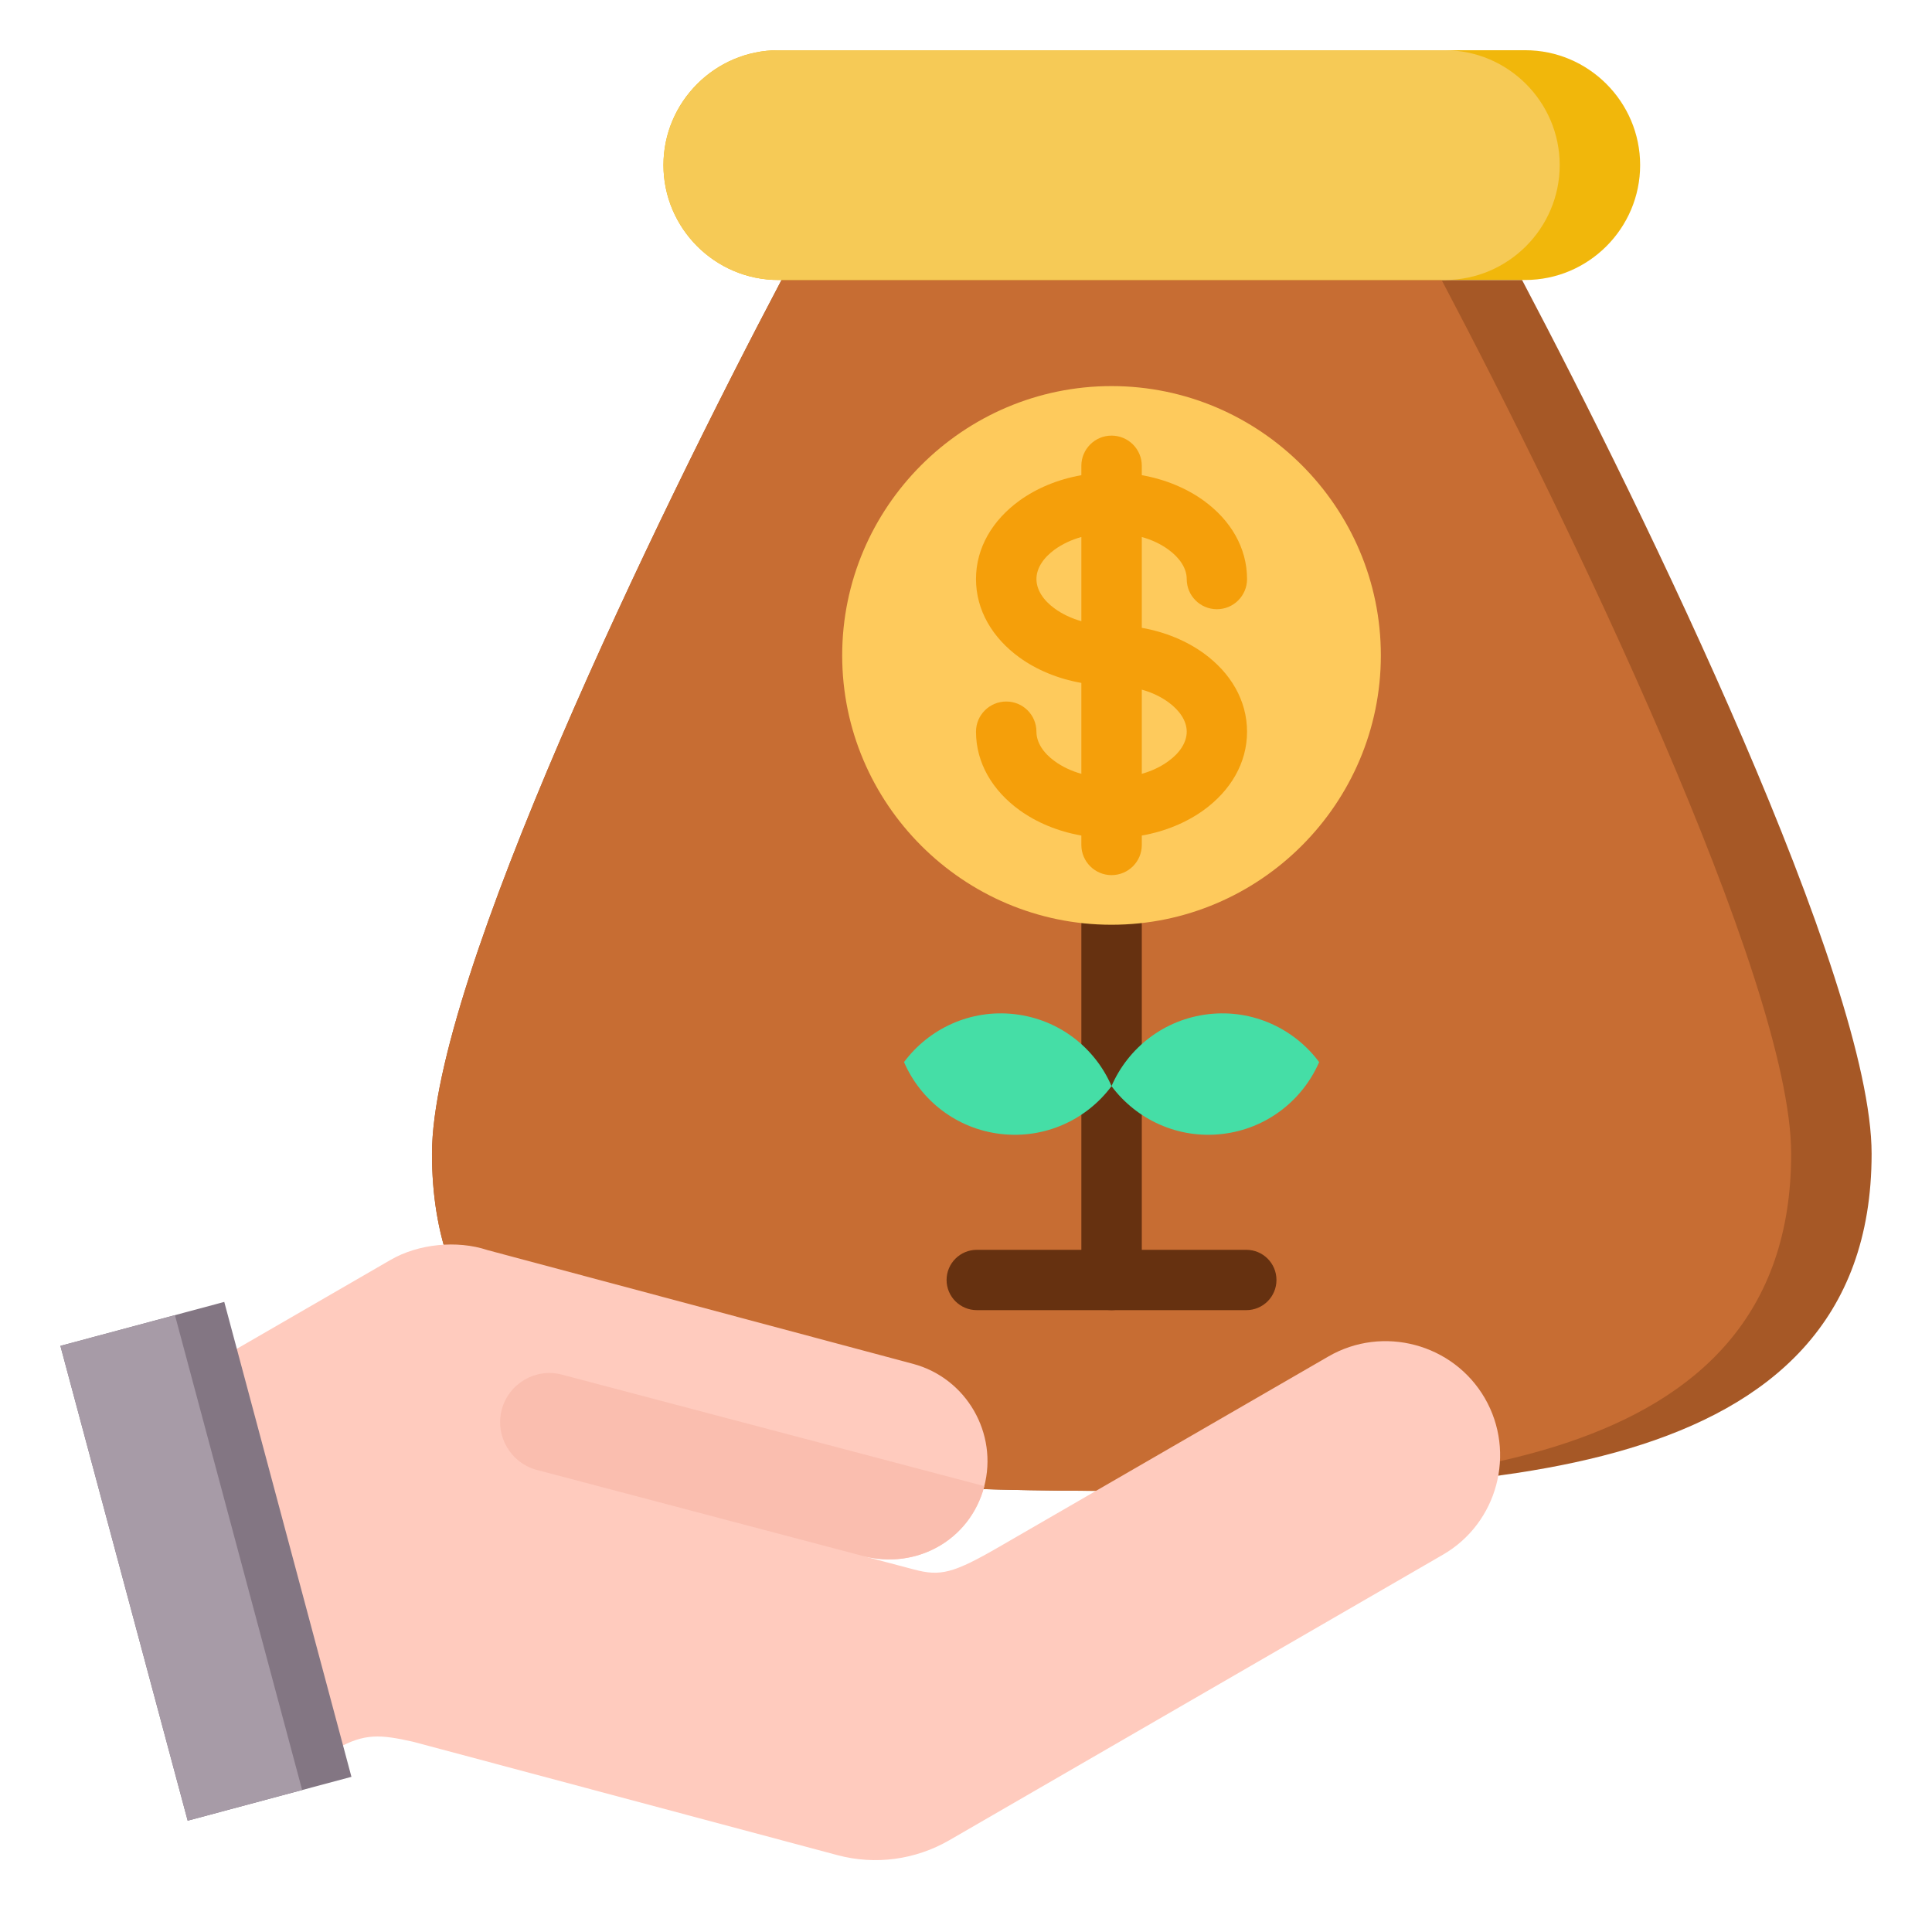
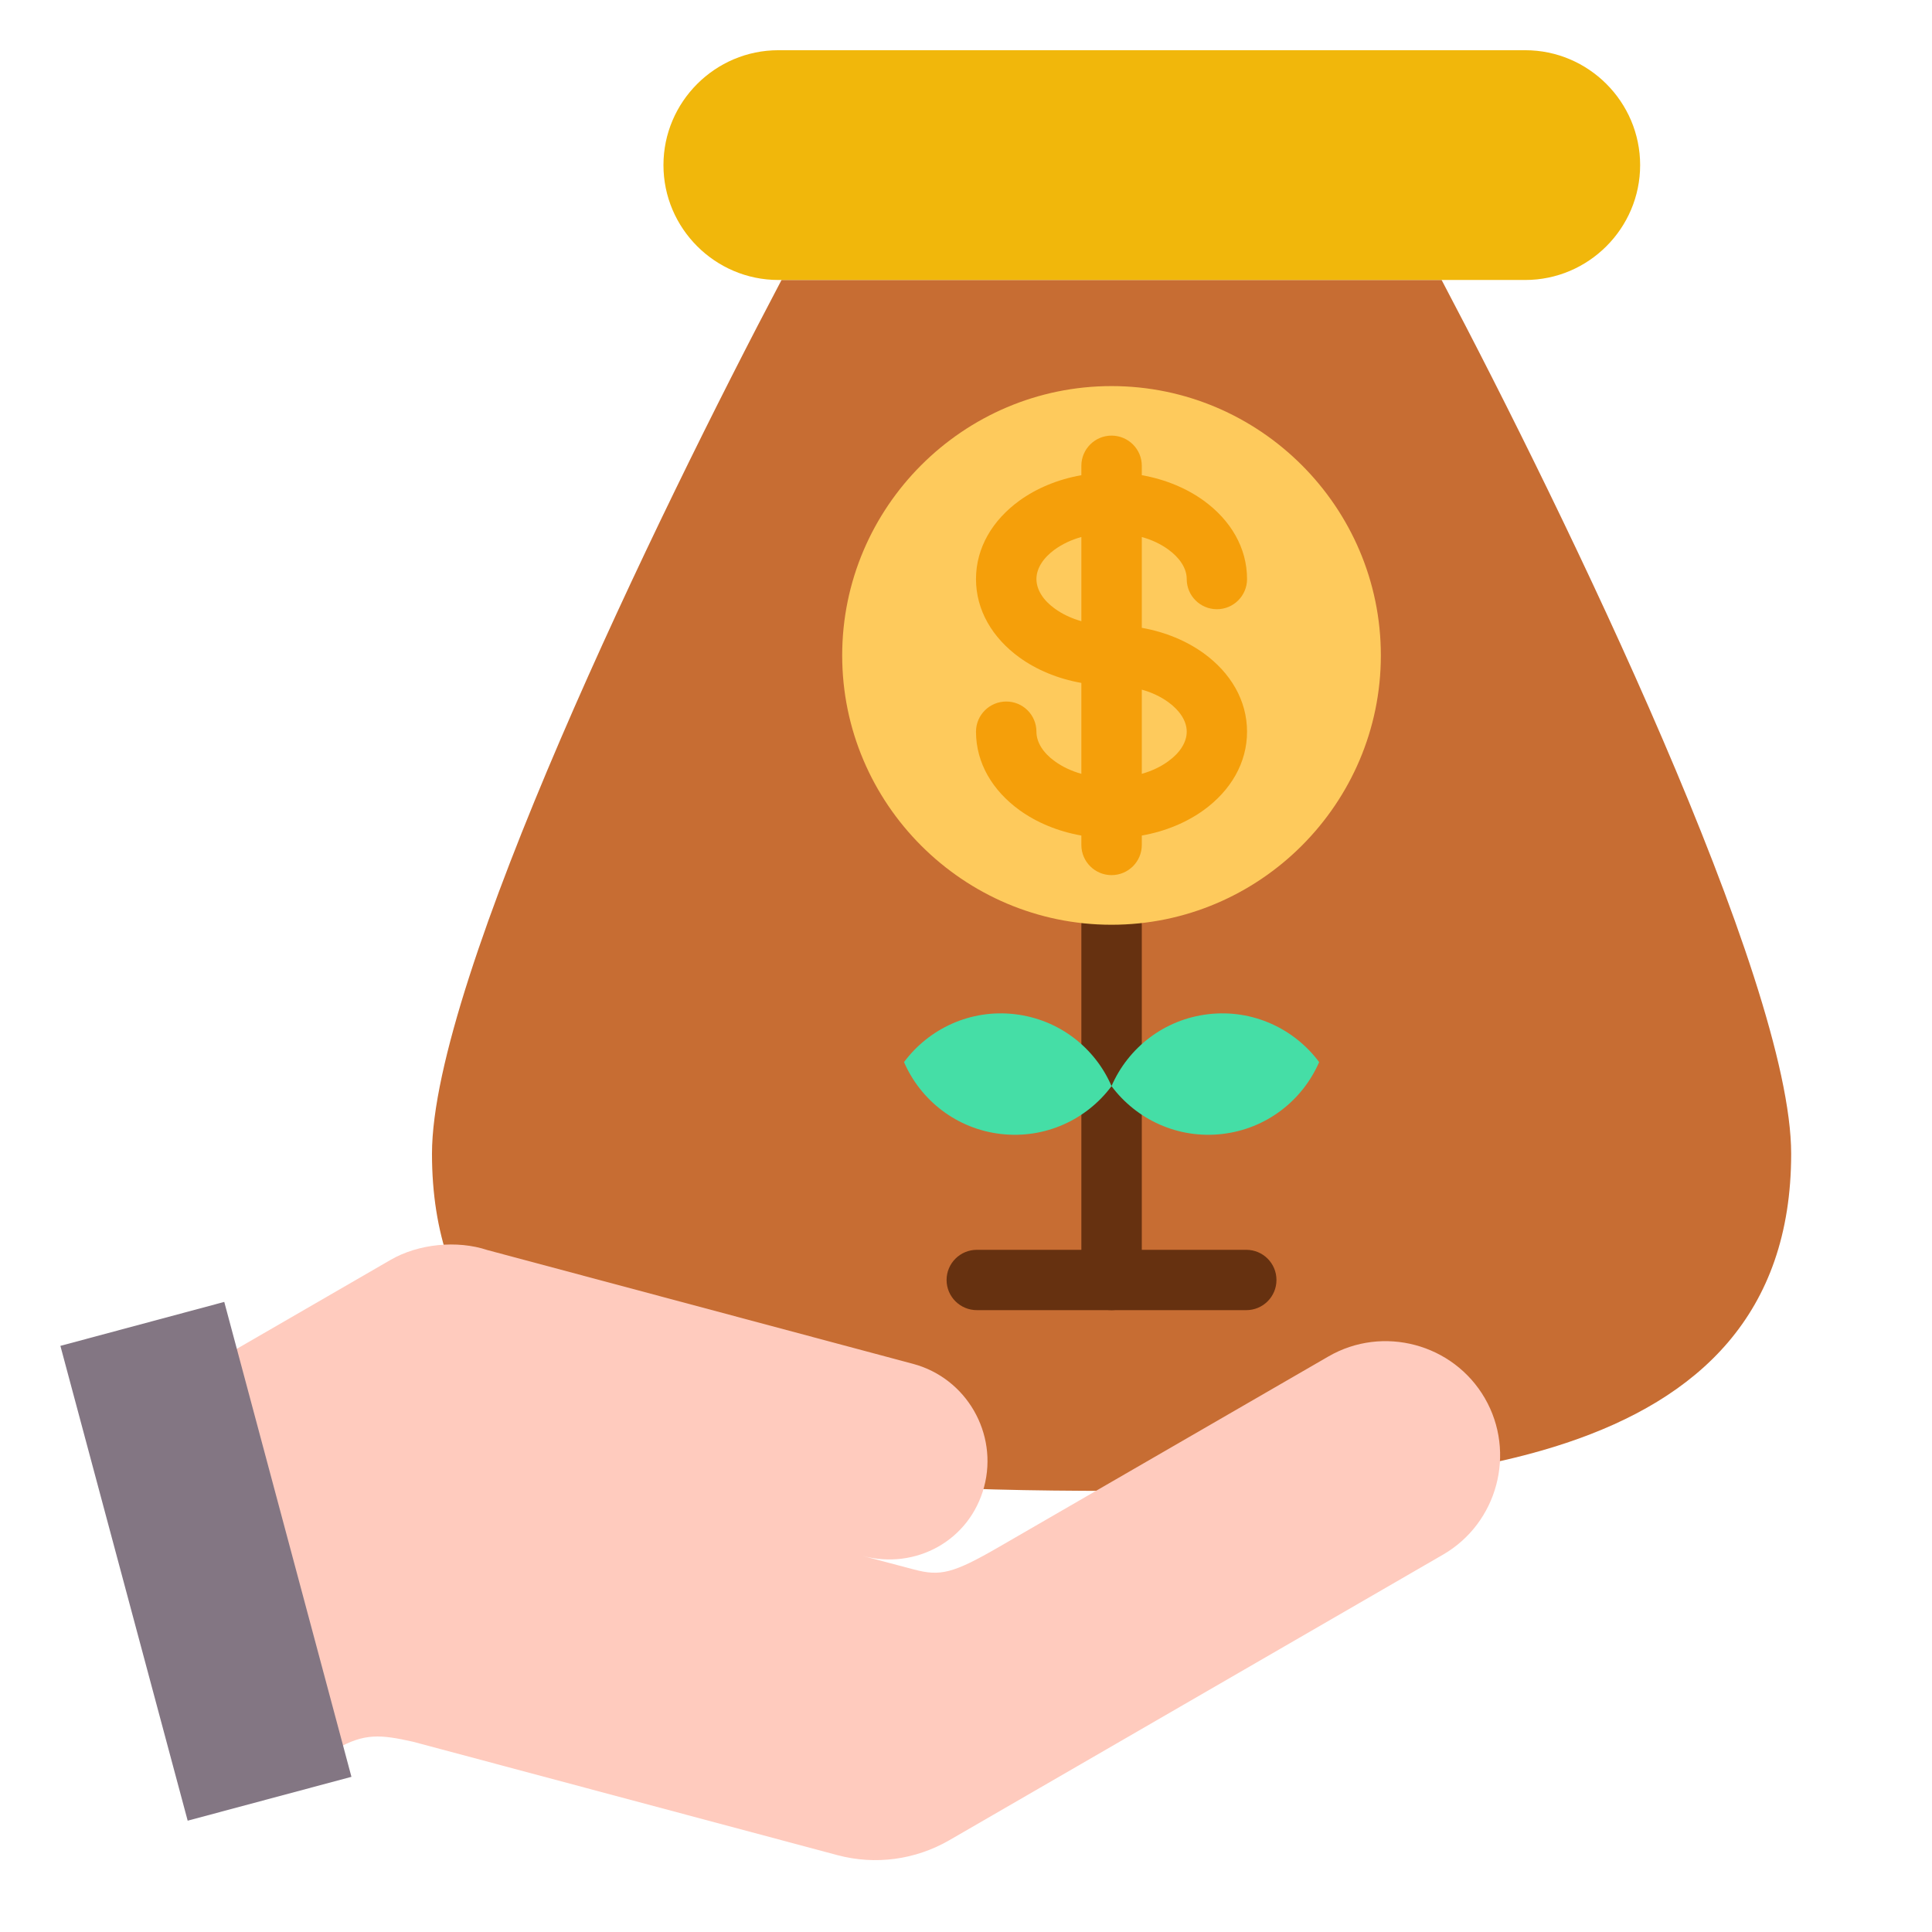
<svg xmlns="http://www.w3.org/2000/svg" id="Layer_1" viewBox="0 0 512 512" data-name="Layer 1">
  <g fill-rule="evenodd">
-     <path d="m305.252 395.107c82.942 0 190.743-.198 190.743-89.348 0-46.148-59.953-169.597-92.636-231.562h-196.243c-32.683 61.965-92.636 185.414-92.636 231.562 0 89.15 107.802 89.348 190.743 89.348h.028z" fill="#a65826" />
    <path d="m382.042 74.197h-174.926c-32.683 61.965-92.636 185.414-92.636 231.562 0 85.379 98.872 89.178 180.085 89.348 81.241-.17 180.113-3.969 180.113-89.348 0-46.148-59.953-169.597-92.636-231.562z" fill="#c76d33" />
    <path d="m206.266 74.197h197.943c16.753 0 30.444-13.691 30.444-30.444 0-16.753-13.691-30.444-30.444-30.444h-197.943c-16.753 0-30.444 13.691-30.444 30.444 0 16.753 13.691 30.444 30.444 30.444z" fill="#f1b70b" />
-     <path d="m206.266 74.197h176.627c16.753 0 30.444-13.691 30.444-30.444 0-16.753-13.691-30.444-30.444-30.444h-176.627c-16.753 0-30.444 13.691-30.444 30.444 0 16.753 13.691 30.444 30.444 30.444z" fill="#f6ca56" />
    <path d="m71.308 473.797 17.688-10.205c7.568-4.394 11.934-3.912 20.466-2.013l112.45 30.047c10.063 2.693 20.693 1.247 29.707-3.969l130.791-75.657c14.457-8.362 19.446-27.014 11.083-41.471-8.362-14.428-27.014-19.417-41.443-11.055l-87.165 50.4c-12.387 7.172-15.704 7.909-22.734 6.038l-13.521-3.572c14.117 3.742 28.375-4.11 32.173-18.312 3.77-14.173-4.705-28.828-18.85-32.598l-112.819-30.161c-8.022-2.665-18.255-1.644-25.568 2.58l-81.099 46.913 48.841 93.033z" fill="#ffcbbe" />
-     <path d="m228.66 412.342c14.088 3.713 28.347-4.138 32.145-18.312 0-.085.028-.142.028-.198l-111.912-29.537c-6.973-1.843-14.117 2.324-15.959 9.298-1.814 6.973 2.353 14.116 9.326 15.959l86.372 22.791z" fill="#fabeaf" />
    <path d="m16.005 356.669 33.732 125.83 43.398-11.622-33.704-125.858z" fill="#837683" />
-     <path d="m16.005 356.669 33.732 125.83 30.331-8.135-33.704-125.83z" fill="#a79ba7" />
  </g>
  <path d="m286.572 245.069c0-4.422 3.6-8.022 7.994-8.022 4.422 0 8.022 3.6 8.022 8.022v94.139c0 4.422-3.6 7.994-8.022 7.994-4.394 0-7.994-3.572-7.994-7.994z" fill="#663110" />
  <path d="m265.227 300.515c-11.735-1.361-21.26-8.929-25.654-19.049 6.605-8.873 17.603-14.06 29.339-12.699 11.764 1.361 21.288 8.929 25.653 19.049 4.394-10.12 13.918-17.688 25.682-19.049 11.735-1.361 22.734 3.827 29.339 12.699-4.394 10.12-13.918 17.688-25.682 19.049-11.735 1.361-22.734-3.827-29.339-12.671-6.576 8.844-17.575 14.031-29.339 12.671z" fill="#45dea6" fill-rule="evenodd" />
  <path d="m330.282 331.214c4.422 0 7.994 3.572 7.994 7.994s-3.572 7.994-7.994 7.994h-71.405c-4.422 0-8.022-3.572-8.022-7.994s3.6-7.994 8.022-7.994z" fill="#663110" />
  <path d="m294.565 102.317c-39.288 0-71.376 32.06-71.376 71.376s32.088 71.376 71.376 71.376 71.376-32.088 71.376-71.376-32.06-71.376-71.376-71.376z" fill="#feca5c" fill-rule="evenodd" />
  <path d="m286.572 123.435c0-4.422 3.6-7.994 7.994-7.994 4.422 0 8.022 3.572 8.022 7.994v2.494c6.265 1.106 11.906 3.487 16.413 6.747 7.115 5.159 11.48 12.472 11.48 20.778 0 4.422-3.572 7.994-7.994 7.994s-7.994-3.572-7.994-7.994c0-2.863-1.871-5.641-4.876-7.823-1.956-1.417-4.337-2.58-7.03-3.317v24.066c6.265 1.105 11.906 3.487 16.413 6.747 7.115 5.159 11.48 12.472 11.48 20.778s-4.365 15.619-11.48 20.778c-4.507 3.26-10.148 5.641-16.413 6.746v2.495c0 4.422-3.6 7.994-8.022 7.994-4.394 0-7.994-3.572-7.994-7.994v-2.495c-6.265-1.105-11.906-3.487-16.413-6.746-7.115-5.159-11.509-12.472-11.509-20.778 0-4.422 3.6-7.994 8.022-7.994s7.994 3.572 7.994 7.994c0 2.863 1.843 5.669 4.847 7.824 1.984 1.446 4.365 2.579 7.058 3.345v-24.094c-6.265-1.105-11.906-3.487-16.413-6.746-7.115-5.159-11.509-12.472-11.509-20.778s4.394-15.619 11.509-20.778c4.507-3.26 10.148-5.641 16.413-6.747v-2.494zm16.015 59.329v22.309c2.693-.765 5.074-1.899 7.03-3.345 3.005-2.154 4.876-4.961 4.876-7.824s-1.871-5.641-4.876-7.823c-1.956-1.417-4.337-2.58-7.03-3.317zm-16.015-18.142v-22.309c-2.693.737-5.074 1.899-7.058 3.317-3.005 2.183-4.847 4.961-4.847 7.823s1.843 5.669 4.847 7.824c1.984 1.446 4.365 2.58 7.058 3.345z" fill="#f59f0a" />
</svg>